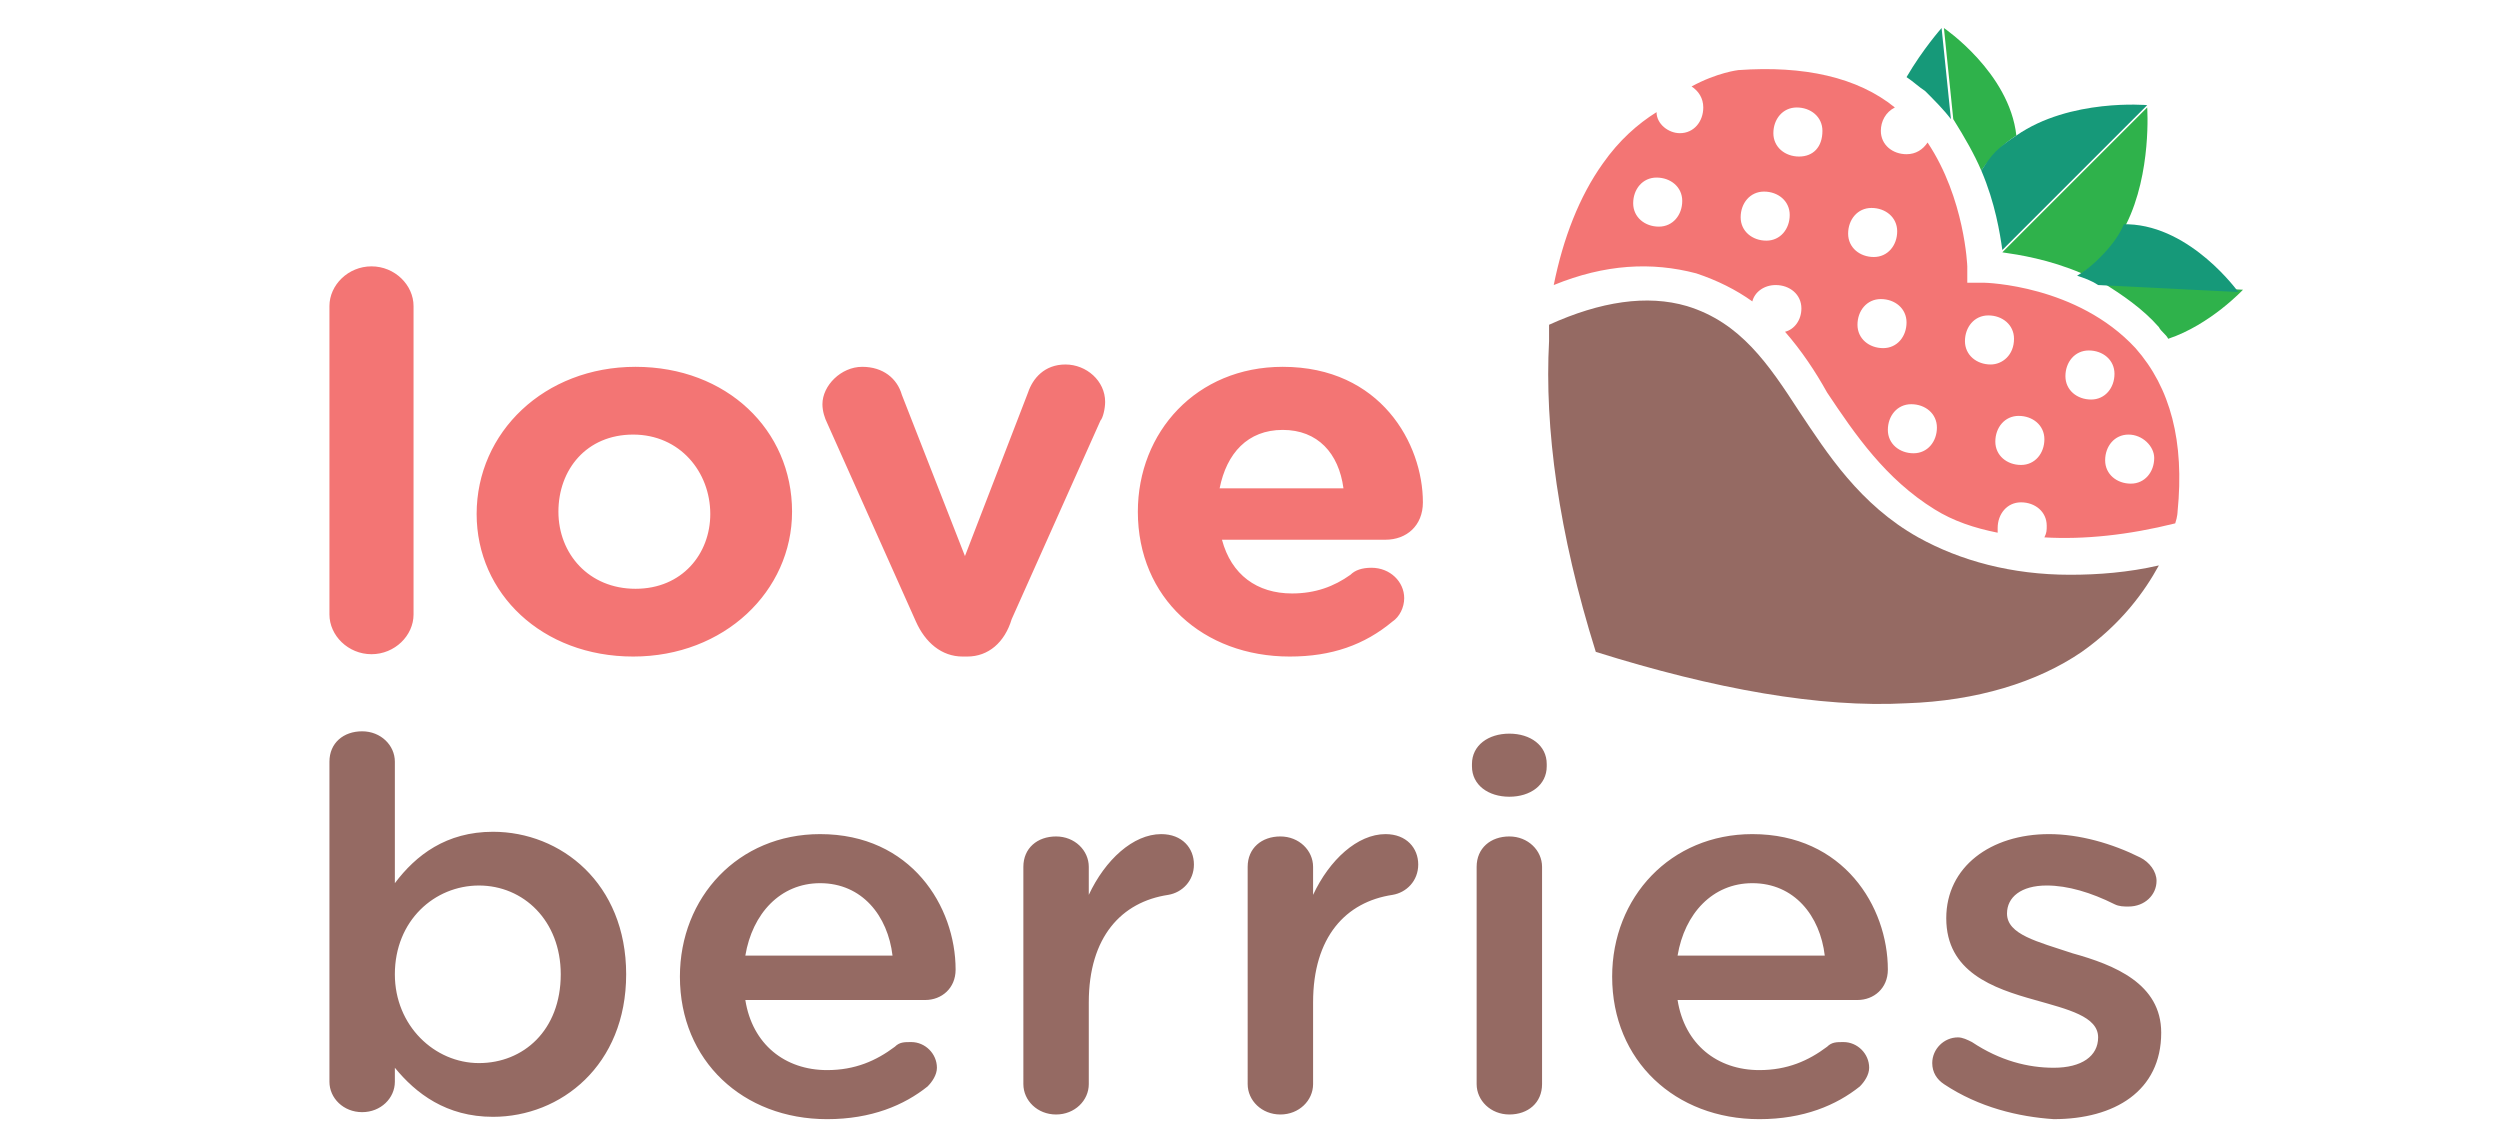
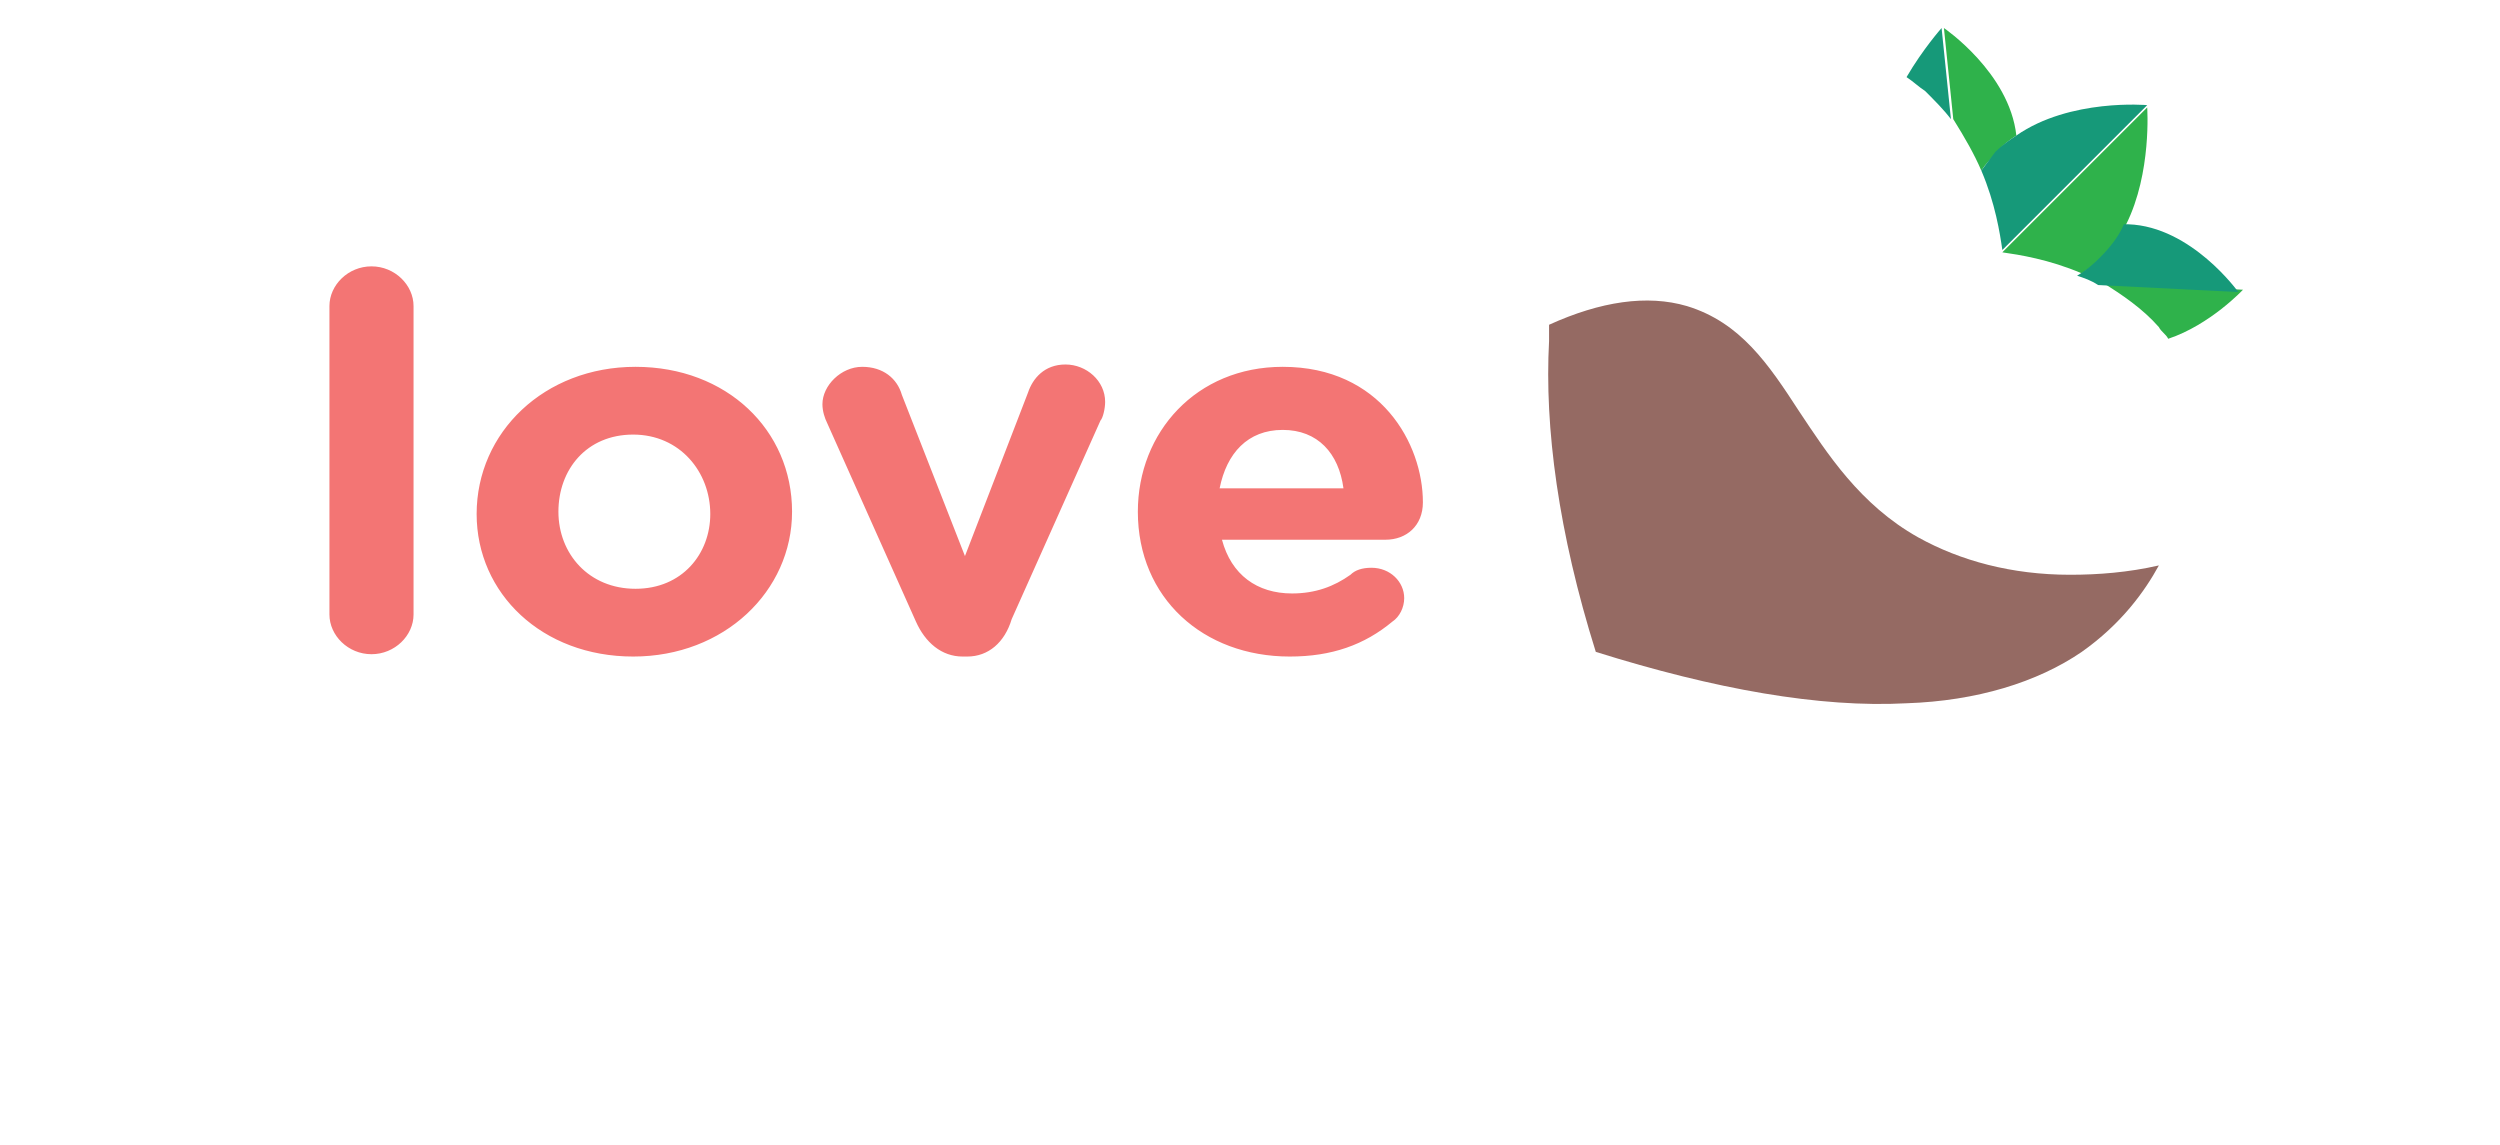
<svg xmlns="http://www.w3.org/2000/svg" version="1.1" id="Layer_1" x="0px" y="0px" viewBox="0 0 107 49" style="enable-background:new 0 0 107 49;" xml:space="preserve">
  <style type="text/css">
	.st0{fill:#F37574;}
	.st1{fill:#956A63;}
	.st2{fill:#2FB24B;}
	.st3{fill:#169979;}
</style>
  <path class="st0" d="M14.1,13.1c0-0.9,0.8-1.7,1.8-1.7s1.8,0.8,1.8,1.7v13.2c0,0.9-0.8,1.7-1.8,1.7s-1.8-0.8-1.8-1.7V13.1z M20.4,22  L20.4,22c0-3.5,2.9-6.3,6.8-6.3c3.9,0,6.7,2.7,6.7,6.2v0c0,3.4-2.9,6.2-6.8,6.2C23.2,28.1,20.4,25.4,20.4,22z M30.4,22L30.4,22  c0-1.8-1.3-3.4-3.3-3.4c-2,0-3.2,1.5-3.2,3.3v0c0,1.8,1.3,3.3,3.3,3.3C29.2,25.2,30.4,23.7,30.4,22z M41.4,28.1h-0.2  c-0.9,0-1.6-0.6-2-1.5l-3.8-8.5c-0.1-0.2-0.2-0.5-0.2-0.8c0-0.8,0.8-1.6,1.7-1.6c0.9,0,1.5,0.5,1.7,1.2l2.7,6.9l2.7-7  c0.2-0.6,0.7-1.2,1.6-1.2c0.9,0,1.7,0.7,1.7,1.6c0,0.3-0.1,0.7-0.2,0.8l-3.8,8.5C43,27.5,42.3,28.1,41.4,28.1z M55.2,28.1  c-3.7,0-6.5-2.5-6.5-6.2v0c0-3.4,2.5-6.2,6.2-6.2c4.2,0,6,3.3,6,5.8c0,1-0.7,1.6-1.6,1.6h-7c0.4,1.5,1.5,2.3,3,2.3  c1,0,1.8-0.3,2.5-0.8c0.2-0.2,0.5-0.3,0.9-0.3c0.8,0,1.4,0.6,1.4,1.3c0,0.4-0.2,0.8-0.5,1C58.4,27.6,57,28.1,55.2,28.1z M57.5,20.9  c-0.2-1.5-1.1-2.5-2.6-2.5c-1.5,0-2.4,1-2.7,2.5H57.5z" />
-   <path class="st1" d="M14.1,32.6c0-0.8,0.6-1.3,1.4-1.3c0.8,0,1.4,0.6,1.4,1.3v5.2c0.9-1.2,2.2-2.2,4.2-2.2c2.9,0,5.7,2.2,5.7,6.1v0  c0,3.9-2.8,6.1-5.7,6.1c-2,0-3.3-1-4.2-2.1v0.6c0,0.7-0.6,1.3-1.4,1.3c-0.8,0-1.4-0.6-1.4-1.3V32.6z M24,41.7L24,41.7  c0-2.3-1.6-3.8-3.5-3.8s-3.6,1.5-3.6,3.8v0c0,2.2,1.7,3.8,3.6,3.8C22.4,45.5,24,44.1,24,41.7z M35.4,47.9c-3.6,0-6.3-2.5-6.3-6.1v0  c0-3.4,2.5-6.1,6-6.1c3.9,0,5.8,3.1,5.8,5.8c0,0.8-0.6,1.3-1.3,1.3h-7.7c0.3,1.9,1.7,3,3.5,3c1.2,0,2.1-0.4,2.9-1  c0.2-0.2,0.4-0.2,0.7-0.2c0.6,0,1.1,0.5,1.1,1.1c0,0.3-0.2,0.6-0.4,0.8C38.7,47.3,37.3,47.9,35.4,47.9z M38.2,40.9  c-0.2-1.7-1.3-3.1-3.1-3.1c-1.7,0-2.9,1.3-3.2,3.1H38.2z M43.8,37.1c0-0.8,0.6-1.3,1.4-1.3s1.4,0.6,1.4,1.3v1.2  c0.7-1.5,1.9-2.6,3.1-2.6c0.9,0,1.4,0.6,1.4,1.3c0,0.7-0.5,1.2-1.1,1.3c-2,0.3-3.4,1.8-3.4,4.6v3.5c0,0.7-0.6,1.3-1.4,1.3  c-0.8,0-1.4-0.6-1.4-1.3V37.1z M53.4,37.1c0-0.8,0.6-1.3,1.4-1.3s1.4,0.6,1.4,1.3v1.2c0.7-1.5,1.9-2.6,3.1-2.6  c0.9,0,1.4,0.6,1.4,1.3c0,0.7-0.5,1.2-1.1,1.3c-2,0.3-3.4,1.8-3.4,4.6v3.5c0,0.7-0.6,1.3-1.4,1.3c-0.8,0-1.4-0.6-1.4-1.3V37.1z   M63,32.7c0-0.8,0.7-1.3,1.6-1.3c0.9,0,1.6,0.5,1.6,1.3v0.1c0,0.8-0.7,1.3-1.6,1.3c-0.9,0-1.6-0.5-1.6-1.3V32.7z M63.2,37.1  c0-0.8,0.6-1.3,1.4-1.3s1.4,0.6,1.4,1.3v9.3c0,0.8-0.6,1.3-1.4,1.3c-0.8,0-1.4-0.6-1.4-1.3V37.1z M75.3,47.9c-3.6,0-6.3-2.5-6.3-6.1  v0c0-3.4,2.5-6.1,6-6.1c3.9,0,5.8,3.1,5.8,5.8c0,0.8-0.6,1.3-1.3,1.3h-7.7c0.3,1.9,1.7,3,3.5,3c1.2,0,2.1-0.4,2.9-1  c0.2-0.2,0.4-0.2,0.7-0.2c0.6,0,1.1,0.5,1.1,1.1c0,0.3-0.2,0.6-0.4,0.8C78.6,47.3,77.2,47.9,75.3,47.9z M78.1,40.9  c-0.2-1.7-1.3-3.1-3.1-3.1c-1.7,0-2.9,1.3-3.2,3.1H78.1z M83.2,46.4c-0.3-0.2-0.5-0.5-0.5-0.9c0-0.6,0.5-1.1,1.1-1.1  c0.2,0,0.4,0.1,0.6,0.2c1.2,0.8,2.4,1.1,3.5,1.1c1.2,0,1.9-0.5,1.9-1.3v0c0-0.9-1.3-1.2-2.7-1.6c-1.8-0.5-3.8-1.2-3.8-3.5v0  c0-2.2,1.9-3.6,4.4-3.6c1.3,0,2.7,0.4,3.9,1c0.4,0.2,0.7,0.6,0.7,1c0,0.6-0.5,1.1-1.2,1.1c-0.2,0-0.4,0-0.6-0.1  c-1-0.5-2-0.8-2.9-0.8c-1.1,0-1.7,0.5-1.7,1.2v0c0,0.9,1.3,1.2,2.8,1.7c1.8,0.5,3.8,1.3,3.8,3.4v0c0,2.5-2,3.7-4.6,3.7  C86.4,47.8,84.7,47.4,83.2,46.4z" />
  <g>
-     <path class="st0" d="M84.9,12.1l-0.7,0v-0.7c0,0-0.1-2.9-1.7-5.3c-0.2,0.3-0.5,0.5-0.9,0.5c-0.6,0-1.1-0.4-1.1-1   c0-0.4,0.2-0.8,0.6-1c-1.6-1.3-3.9-1.8-6.7-1.6h0h0c0,0-0.9,0.1-2,0.7c0.3,0.2,0.5,0.5,0.5,0.9c0,0.6-0.4,1.1-1,1.1   c-0.5,0-1-0.4-1-0.9C70.1,5.3,69.3,6,68.6,7c-1,1.4-1.7,3.2-2.1,5.2c2.2-0.9,4.2-1,6.1-0.5c0.9,0.3,1.7,0.7,2.4,1.2   c0.1-0.4,0.5-0.7,1-0.7c0.6,0,1.1,0.4,1.1,1c0,0.5-0.3,0.9-0.7,1c0.7,0.8,1.3,1.7,1.8,2.6c1.2,1.8,2.5,3.7,4.6,5   c0.8,0.5,1.7,0.8,2.7,1c0,0,0-0.1,0-0.2c0-0.6,0.4-1.1,1-1.1c0.6,0,1.1,0.4,1.1,1c0,0.2,0,0.3-0.1,0.5c1.7,0.1,3.6-0.1,5.6-0.6   c0.1-0.3,0.1-0.5,0.1-0.5v0c0.3-3-0.3-5.3-1.8-7C88.9,12.2,85,12.1,84.9,12.1z M71,9.7c-0.6,0-1.1-0.4-1.1-1c0-0.6,0.4-1.1,1-1.1   S72,8,72,8.6C72,9.2,71.6,9.7,71,9.7z M75.6,10.3c-0.6,0-1.1-0.4-1.1-1c0-0.6,0.4-1.1,1-1.1s1.1,0.4,1.1,1   C76.6,9.8,76.2,10.3,75.6,10.3z M77,6.7c-0.6,0-1.1-0.4-1.1-1s0.4-1.1,1-1.1s1.1,0.4,1.1,1C78,6.3,77.6,6.7,77,6.7z M79.1,10   c0-0.6,0.4-1.1,1-1.1s1.1,0.4,1.1,1c0,0.6-0.4,1.1-1,1.1S79.1,10.6,79.1,10z M80.6,14.9c-0.6,0-1.1-0.4-1.1-1c0-0.6,0.4-1.1,1-1.1   s1.1,0.4,1.1,1C81.6,14.4,81.2,14.9,80.6,14.9z M81.9,19.4c-0.6,0-1.1-0.4-1.1-1s0.4-1.1,1-1.1s1.1,0.4,1.1,1S82.5,19.4,81.9,19.4z    M85.2,15.6c-0.6,0-1.1-0.4-1.1-1c0-0.6,0.4-1.1,1-1.1s1.1,0.4,1.1,1C86.2,15.2,85.7,15.6,85.2,15.6z M86.5,19.9   c-0.6,0-1.1-0.4-1.1-1c0-0.6,0.4-1.1,1-1.1s1.1,0.4,1.1,1S87.1,19.9,86.5,19.9z M88.4,16.1c0-0.6,0.4-1.1,1-1.1s1.1,0.4,1.1,1   c0,0.6-0.4,1.1-1,1.1S88.4,16.7,88.4,16.1z M92.2,19.6c0,0.6-0.4,1.1-1,1.1s-1.1-0.4-1.1-1s0.4-1.1,1-1.1S92.2,19.1,92.2,19.6z" />
    <path class="st1" d="M82.1,23c-2.5-1.4-3.9-3.6-5.1-5.4c-1.3-2-2.5-3.8-4.8-4.5c-1.7-0.5-3.7-0.2-5.9,0.8c0,0.2,0,0.4,0,0.7   c-0.2,3.7,0.4,8.2,2,13.3c5.1,1.6,9.6,2.4,13.3,2.2c3-0.1,5.6-0.9,7.5-2.2c1.7-1.2,2.7-2.6,3.3-3.7c-1.3,0.3-2.6,0.4-3.8,0.4   C86.1,24.6,83.9,24,82.1,23z" />
    <path class="st2" d="M92.8,14.5c-0.1-0.2-0.3-0.3-0.4-0.5c-0.7-0.8-1.6-1.4-2.4-1.9l6,0.3C96,12.4,94.6,13.9,92.8,14.5z M84.8,7.3   C85,7,85.2,6.8,85.5,6.5C85.7,6.2,86,6,86.3,5.8l0,0c-0.3-2.7-3.1-4.6-3.1-4.6l0.4,3.9C84.1,5.9,84.5,6.6,84.8,7.3z M89.1,11.7   c0.3-0.2,0.6-0.4,0.9-0.7c0.4-0.4,0.8-0.9,1-1.4c1.1-2.2,0.9-5,0.9-5l-6.2,6.2C86.4,10.9,87.7,11.1,89.1,11.7z" />
-     <path class="st3" d="M89.9,11c0.4-0.4,0.8-0.9,1-1.4c0.1,0,0.2,0,0.2,0c2.7,0.1,4.7,2.9,4.7,2.9l-6-0.3c-0.3-0.2-0.6-0.3-0.9-0.4   C89.4,11.5,89.7,11.2,89.9,11z M83.5,5.1l-0.4-3.9c0,0-0.8,0.9-1.5,2.1c0.3,0.2,0.5,0.4,0.8,0.6C82.8,4.3,83.2,4.7,83.5,5.1z    M84.8,7.3c0.6,1.4,0.8,2.7,0.9,3.4c0,0,0,0,0,0l6.2-6.2c0,0-3.3-0.3-5.6,1.3C86,6,85.7,6.2,85.4,6.5C85.2,6.7,85,7,84.8,7.3z" />
+     <path class="st3" d="M89.9,11c0.4-0.4,0.8-0.9,1-1.4c0.1,0,0.2,0,0.2,0c2.7,0.1,4.7,2.9,4.7,2.9l-6-0.3c-0.3-0.2-0.6-0.3-0.9-0.4   C89.4,11.5,89.7,11.2,89.9,11z M83.5,5.1l-0.4-3.9c0,0-0.8,0.9-1.5,2.1c0.3,0.2,0.5,0.4,0.8,0.6C82.8,4.3,83.2,4.7,83.5,5.1z    M84.8,7.3c0.6,1.4,0.8,2.7,0.9,3.4c0,0,0,0,0,0l6.2-6.2c0,0-3.3-0.3-5.6,1.3C86,6,85.7,6.2,85.4,6.5z" />
  </g>
</svg>